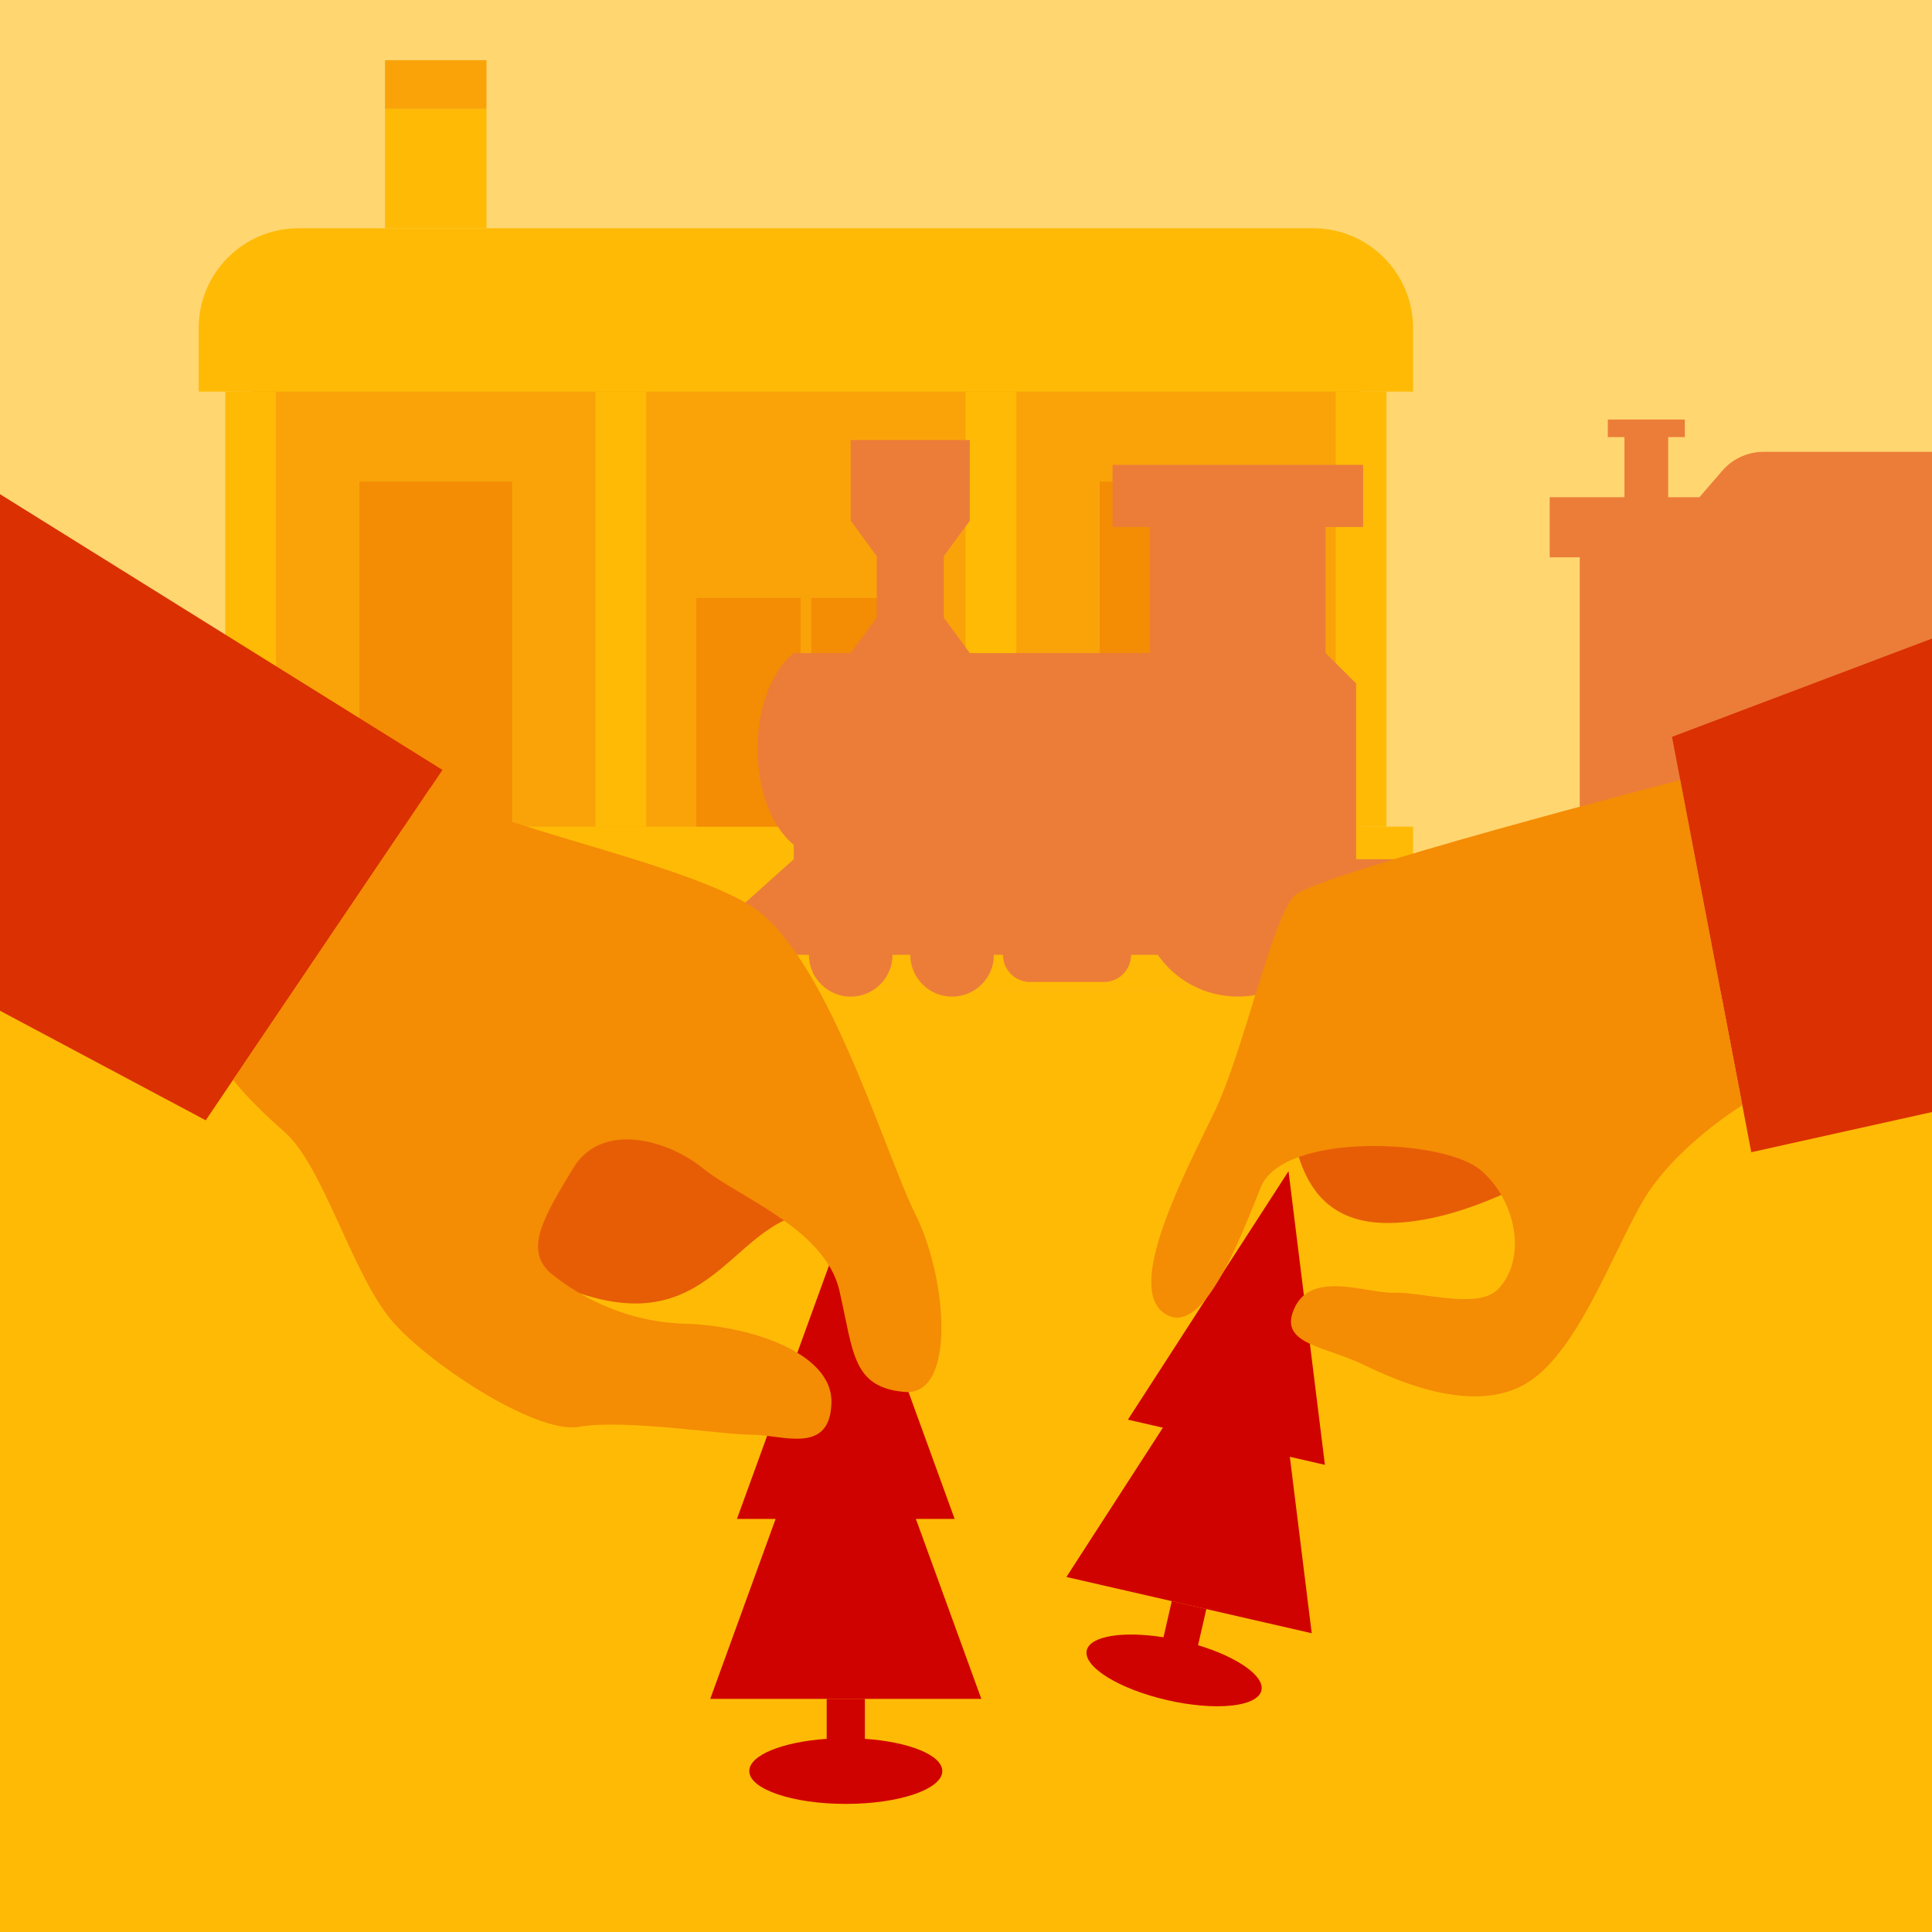
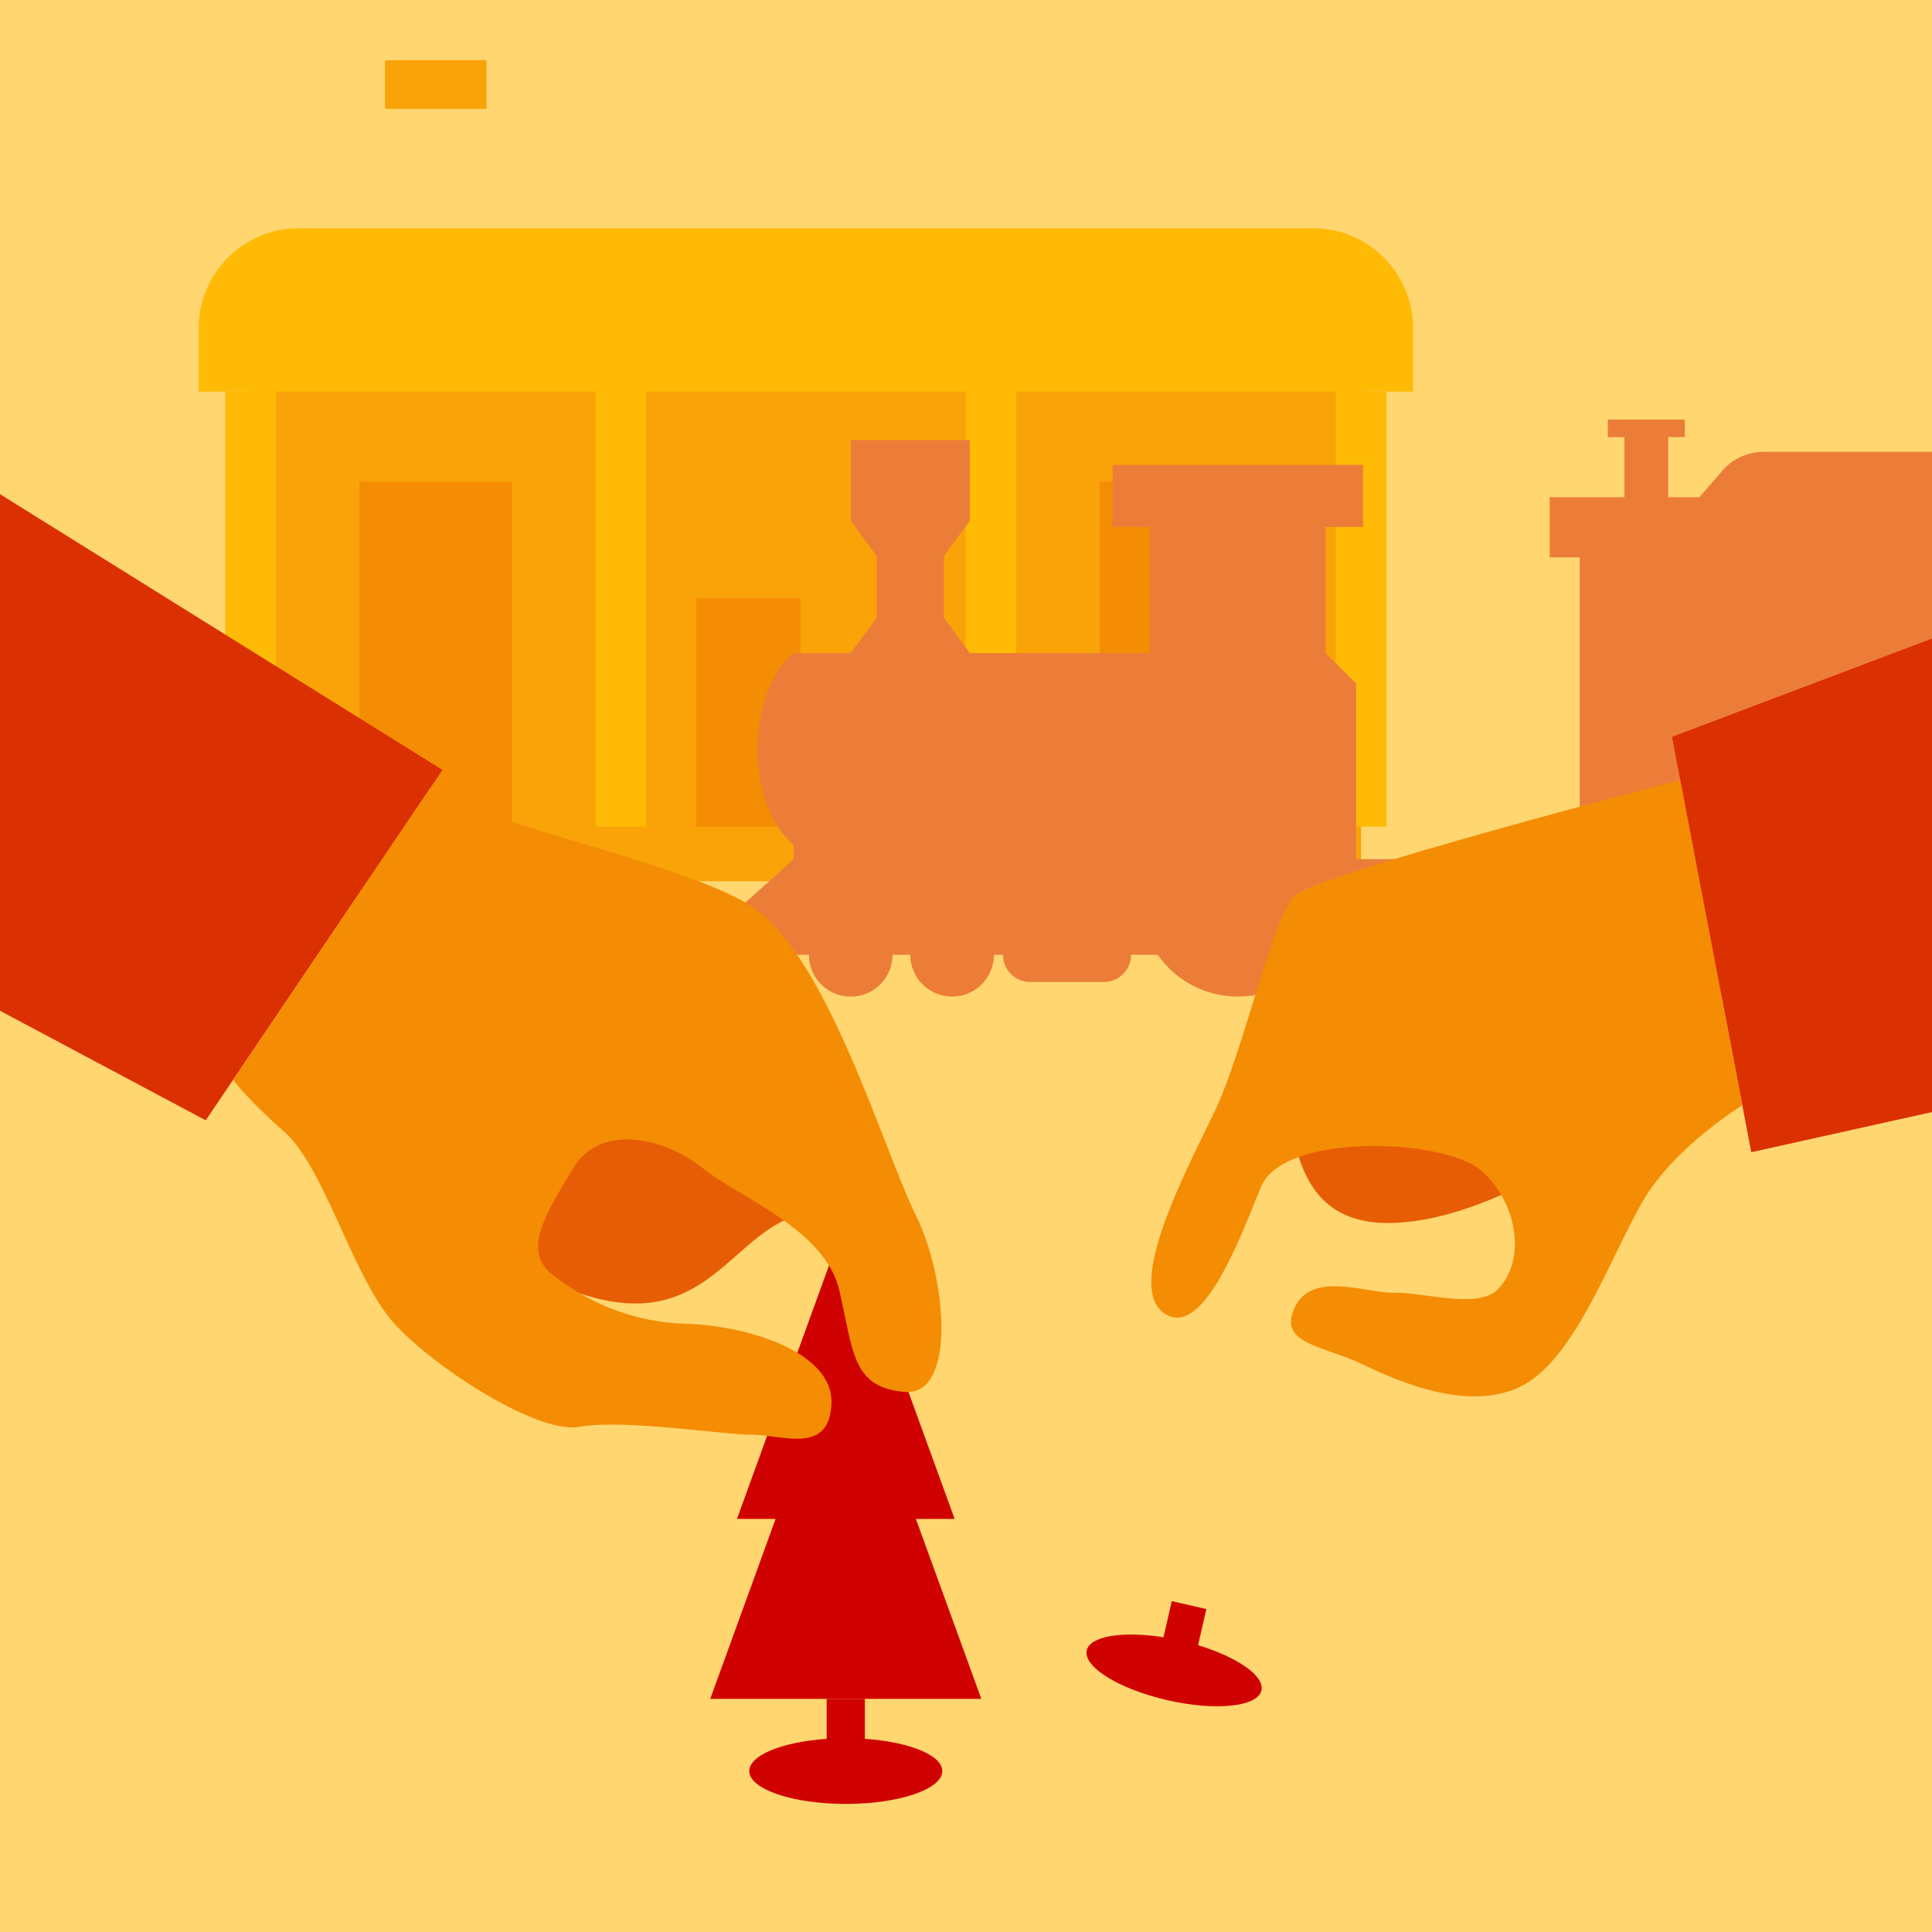
<svg xmlns="http://www.w3.org/2000/svg" id="a" data-name="Layer 1" viewBox="0 0 1080 1080">
  <rect width="1080" height="1080" fill="#ffd670" />
  <rect y="553.43" width="1080" height="526.57" fill="#ffd670" />
-   <rect y="553.43" width="1080" height="526.57" fill="#ffba06" />
  <g>
    <rect x="140.13" y="198.65" width="620.72" height="293.96" fill="#f9a309" />
-     <rect x="111.07" y="462.12" width="678.84" height="91.31" fill="#ffba06" />
    <path d="M166.89,127.61H734.09c30.81,0,55.82,25.01,55.82,55.82v35.49H111.07v-35.49c0-30.81,25.01-55.82,55.82-55.82Z" fill="#ffba06" />
    <rect x="125.95" y="218.92" width="28.36" height="243.2" fill="#ffba06" />
    <rect x="332.86" y="218.92" width="28.36" height="243.2" fill="#ffba06" />
    <rect x="539.77" y="218.92" width="28.36" height="243.2" fill="#ffba06" />
    <rect x="746.67" y="218.92" width="28.36" height="243.2" fill="#ffba06" />
    <rect x="200.91" y="269.2" width="85.35" height="192.93" fill="#f48c04" />
    <rect x="389.26" y="334.28" width="58.23" height="127.84" fill="#f48c04" />
-     <rect x="453.49" y="334.28" width="58.23" height="127.84" fill="#f48c04" />
    <rect x="614.72" y="269.2" width="85.35" height="192.93" fill="#f48c04" />
-     <rect x="215.23" y="60.85" width="56.72" height="66.76" fill="#ffba06" />
    <rect x="215.23" y="33.65" width="56.72" height="27.2" fill="#f9a309" />
  </g>
  <g>
    <polygon points="397.03 949.69 433.57 849.09 411.96 849.09 472.78 681.66 533.65 849.09 511.99 849.09 548.57 949.69 397.03 949.69" fill="#d00200" />
    <path d="M526.76,990.03c0,10.14-24.13,18.37-53.93,18.37s-53.98-8.23-53.98-18.37c0-8.9,18.58-16.31,43.27-18.01v-22.33h21.35v22.33c24.7,1.7,43.28,9.11,43.28,18.01Z" fill="#d00200" />
  </g>
  <g>
-     <polygon points="596.13 881.54 650.06 798.09 630.51 793.6 720.29 654.7 740.63 818.86 721.03 814.36 733.26 912.99 596.13 881.54" fill="#d00200" />
    <path d="M705.15,944.97c-2.1,9.17-25.65,11.62-52.61,5.43-27.01-6.19-47.14-18.65-45.04-27.83,1.85-8.06,20.19-10.91,42.9-7.32l4.63-20.21,19.32,4.43-4.63,20.21c22,6.66,37.27,17.22,35.42,25.28Z" fill="#d00200" />
  </g>
  <path d="M1080,252.58v304.52h-76.02v-23.35h-11.38c0,12.91-10.47,23.37-23.37,23.37s-23.37-10.46-23.38-23.37h-11.3c0,12.91-10.46,23.37-23.37,23.37s-23.37-10.46-23.38-23.37h-151.16c-9.82,14.13-26.17,23.35-44.68,23.35s-34.95-9.22-44.76-23.35h-14.91c0,8.39-6.8,15.19-15.19,15.19h-41.25c-8.39,0-15.2-6.8-15.2-15.19h-5.05c0,12.91-10.46,23.37-23.37,23.37s-23.37-10.46-23.38-23.37h-9.91c-.01,12.91-10.47,23.37-23.38,23.37s-23.37-10.46-23.37-23.37h-8.47v15.17h-76.57l76.57-68.62v-8.03c-13.45-11-20.22-32.34-20.22-53.6s6.77-42.6,20.22-53.6h31.82l14.57-19.85v-34.28l-14.57-19.85v-45.12h66.61v45.12l-14.57,19.85v34.28l14.57,19.85h100.74v-70.48h-20.97v-34.72h140.07v34.72h-20.97v70.48l17.1,17.02v98.21h43.27v34.27h52.04v-34.27h29.66v-168.76h-16.8v-33.6h41.78v-33.61h-9.29v-9.81h43.04v9.81h-9.29v33.61h17.47l12.64-14.65c5.8-6.84,14.35-10.71,23.35-10.71h94.01Z" fill="#ec7d38" />
  <g>
    <path d="M439.06,681.89c-42.44,19.3-57.42,92.25-182.14,4.43l30.8-109.78,100.91-13.21,50.42,118.56Z" fill="#e75d06" />
    <polygon points="0 276.25 0 565.02 115.01 626.26 247.35 430.39 0 276.25" fill="#db3001" />
    <path d="M240.42,440.64c36.47,21.96,133.95,39.68,177.38,64.5,43.42,24.81,76.21,138.25,93.94,173.7,17.72,35.45,23.04,101.91-6.2,99.26s-28.36-22.16-36.33-56.72c-7.98-34.56-56.72-52.29-76.21-68.24-19.5-15.95-56.72-26.59-72.67,0-15.95,26.59-28.36,46.08-11.52,59.38,16.84,13.29,41.85,26.59,74.54,27.47s82.32,15.07,81.43,44.31c-.89,29.25-27.47,17.72-44.31,17.72s-71.78-8.86-96.6-4.43c-24.81,4.43-87.54-37.45-106.35-61.15-21.48-27.07-37.22-85.08-58.49-103.69-21.27-18.61-28.69-29.18-28.69-29.18l110.09-162.93Z" fill="#f48c04" />
    <path d="M719.61,589.73c.59,44.31,4.14,93.94,56.13,93.94s110.48-41.95,110.48-41.95l-166.61-51.99Z" fill="#e75d06" />
    <polygon points="1080 356.96 934.66 411.9 978.97 644.09 1080 621.64 1080 356.96" fill="#db3001" />
    <path d="M939.26,436.02s-203.12,52.68-215.52,64.5-28.36,86.85-44.9,121.12c-16.54,34.27-49.63,96.89-28.36,112.25,21.27,15.36,41.95-39.58,54.35-70.31,12.41-30.72,102.21-27.18,122.89-9.45,20.68,17.72,25.72,50.49,9.45,66.76-11.23,11.23-42.54,1.18-57.9,1.77-15.36,.59-48.32-13.97-56.72,11.23-5.91,17.72,18.91,18.91,39.58,28.95s60.85,27.18,89.8,11.23c28.95-15.95,48.45-71.49,66.17-102.21,17.72-30.72,55.84-54.02,55.84-54.02l-34.7-181.81Z" fill="#f48c04" />
  </g>
</svg>